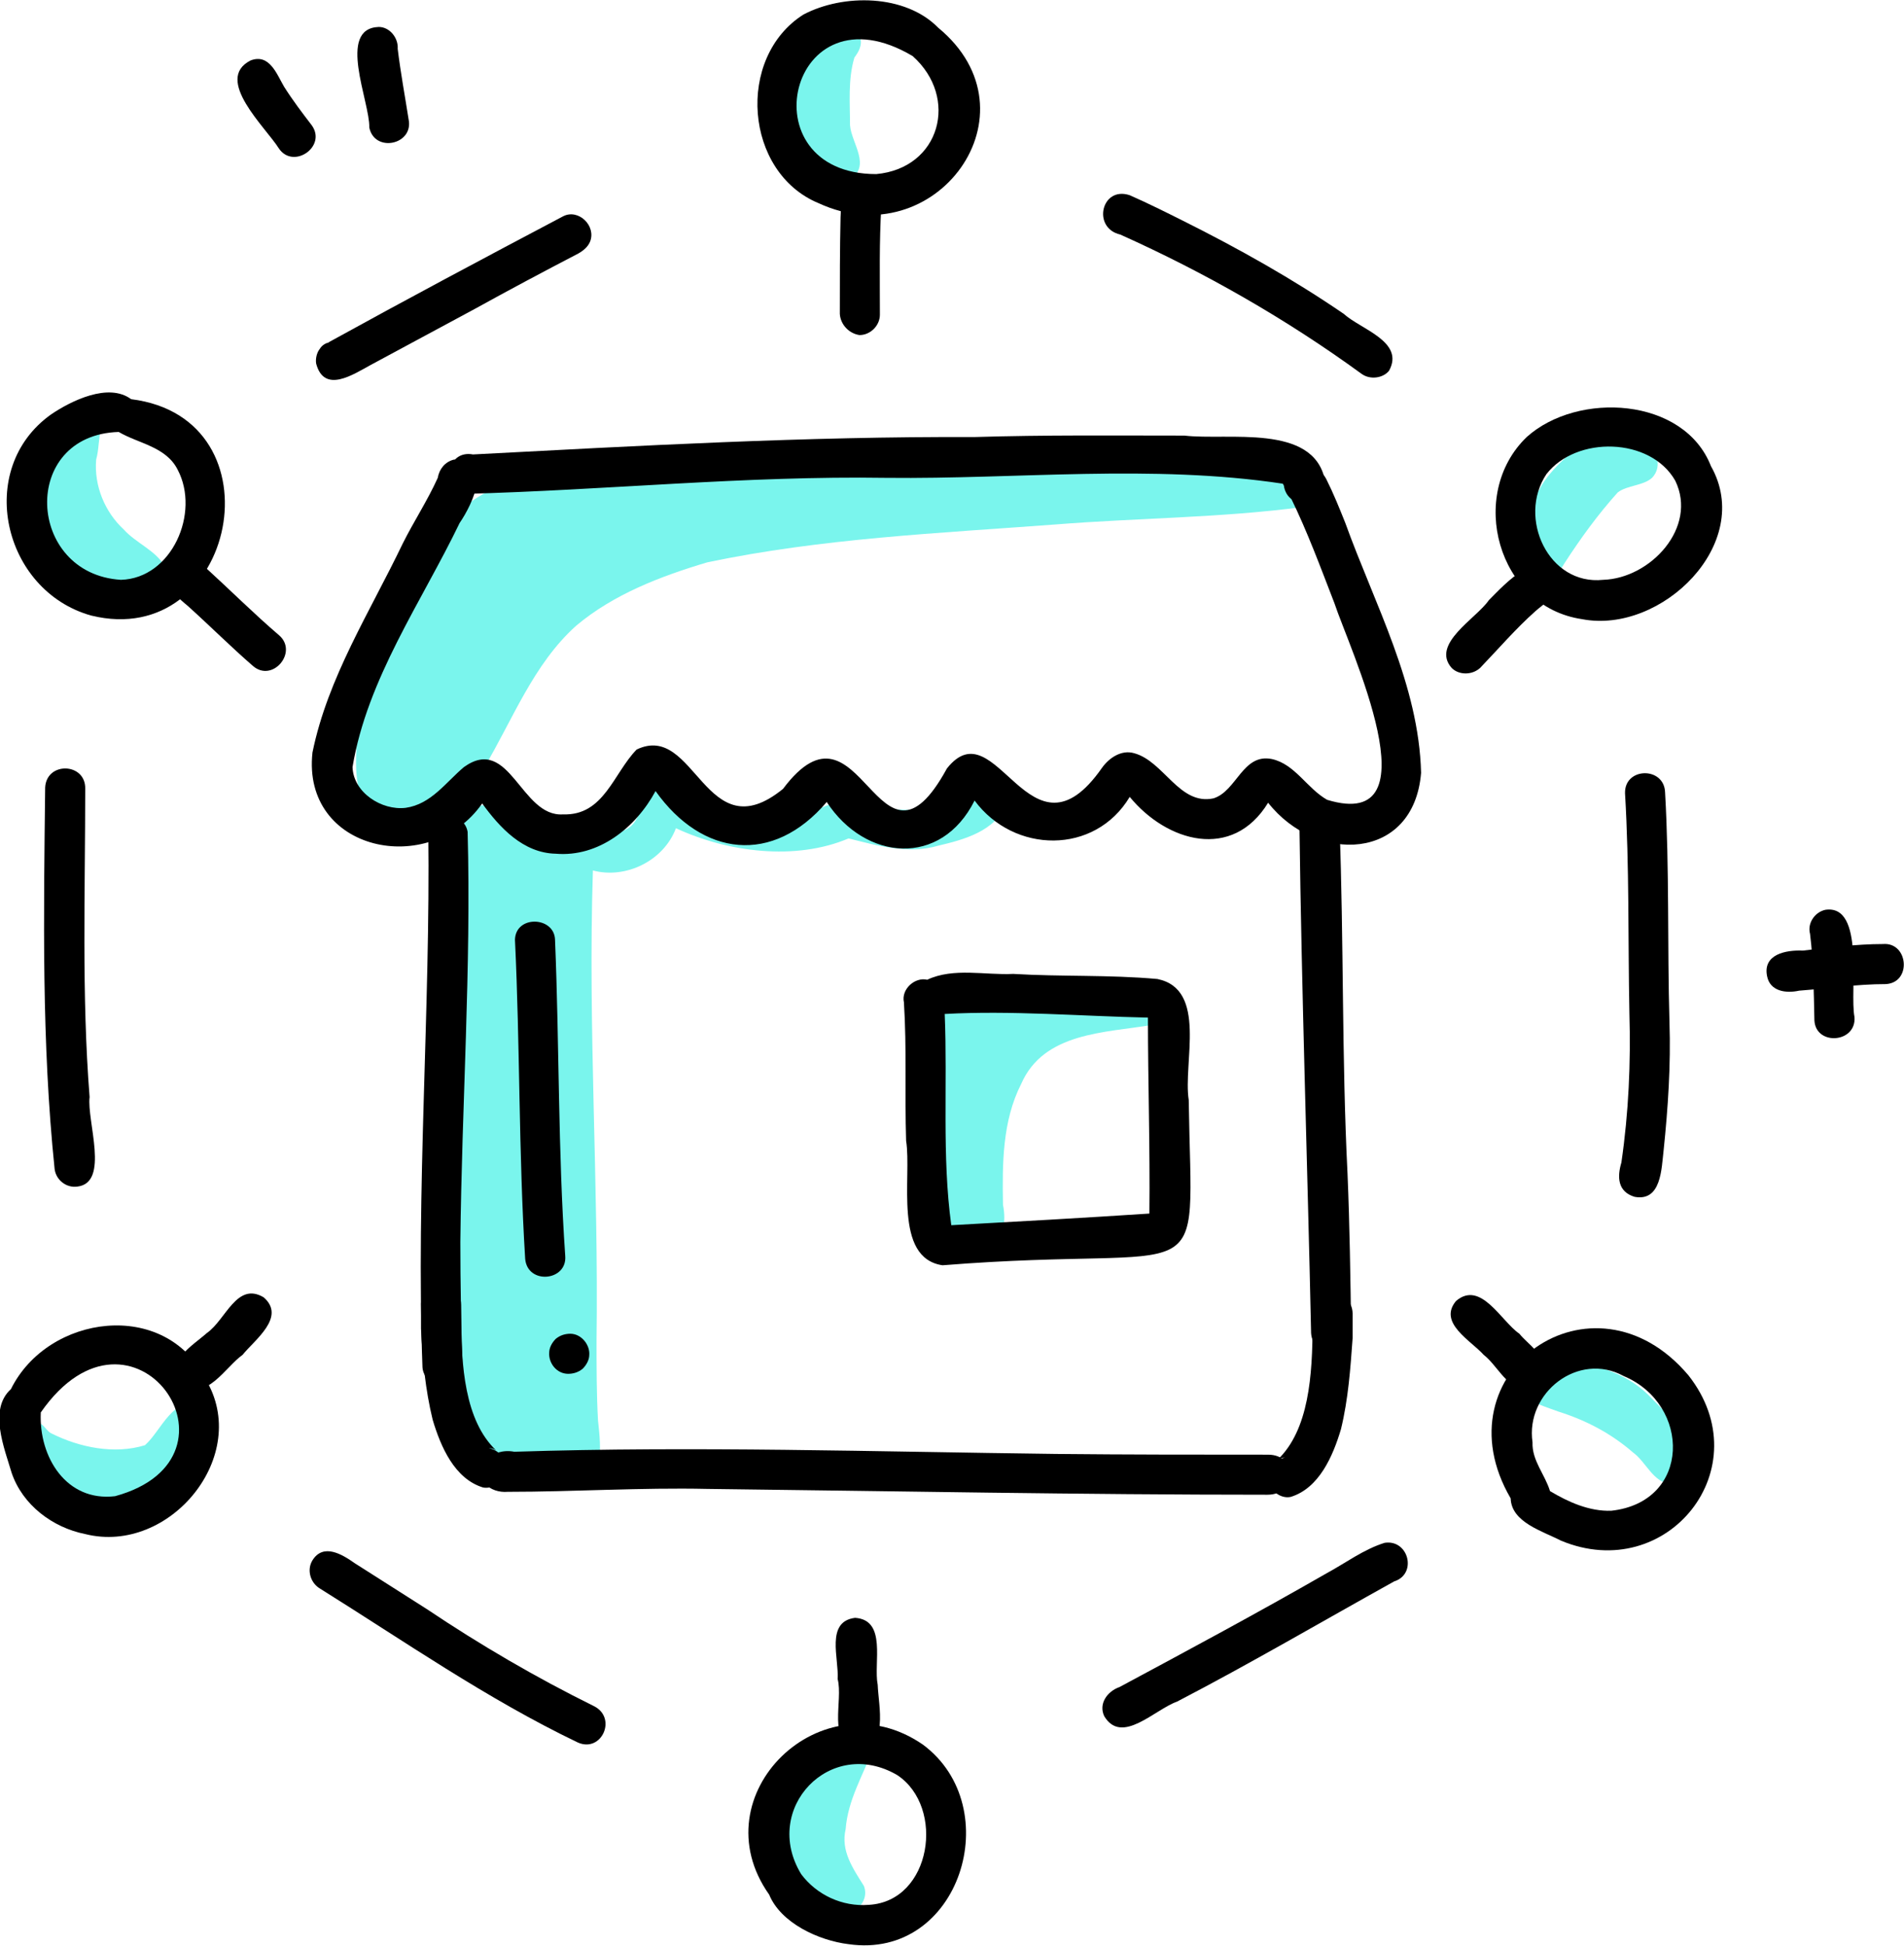
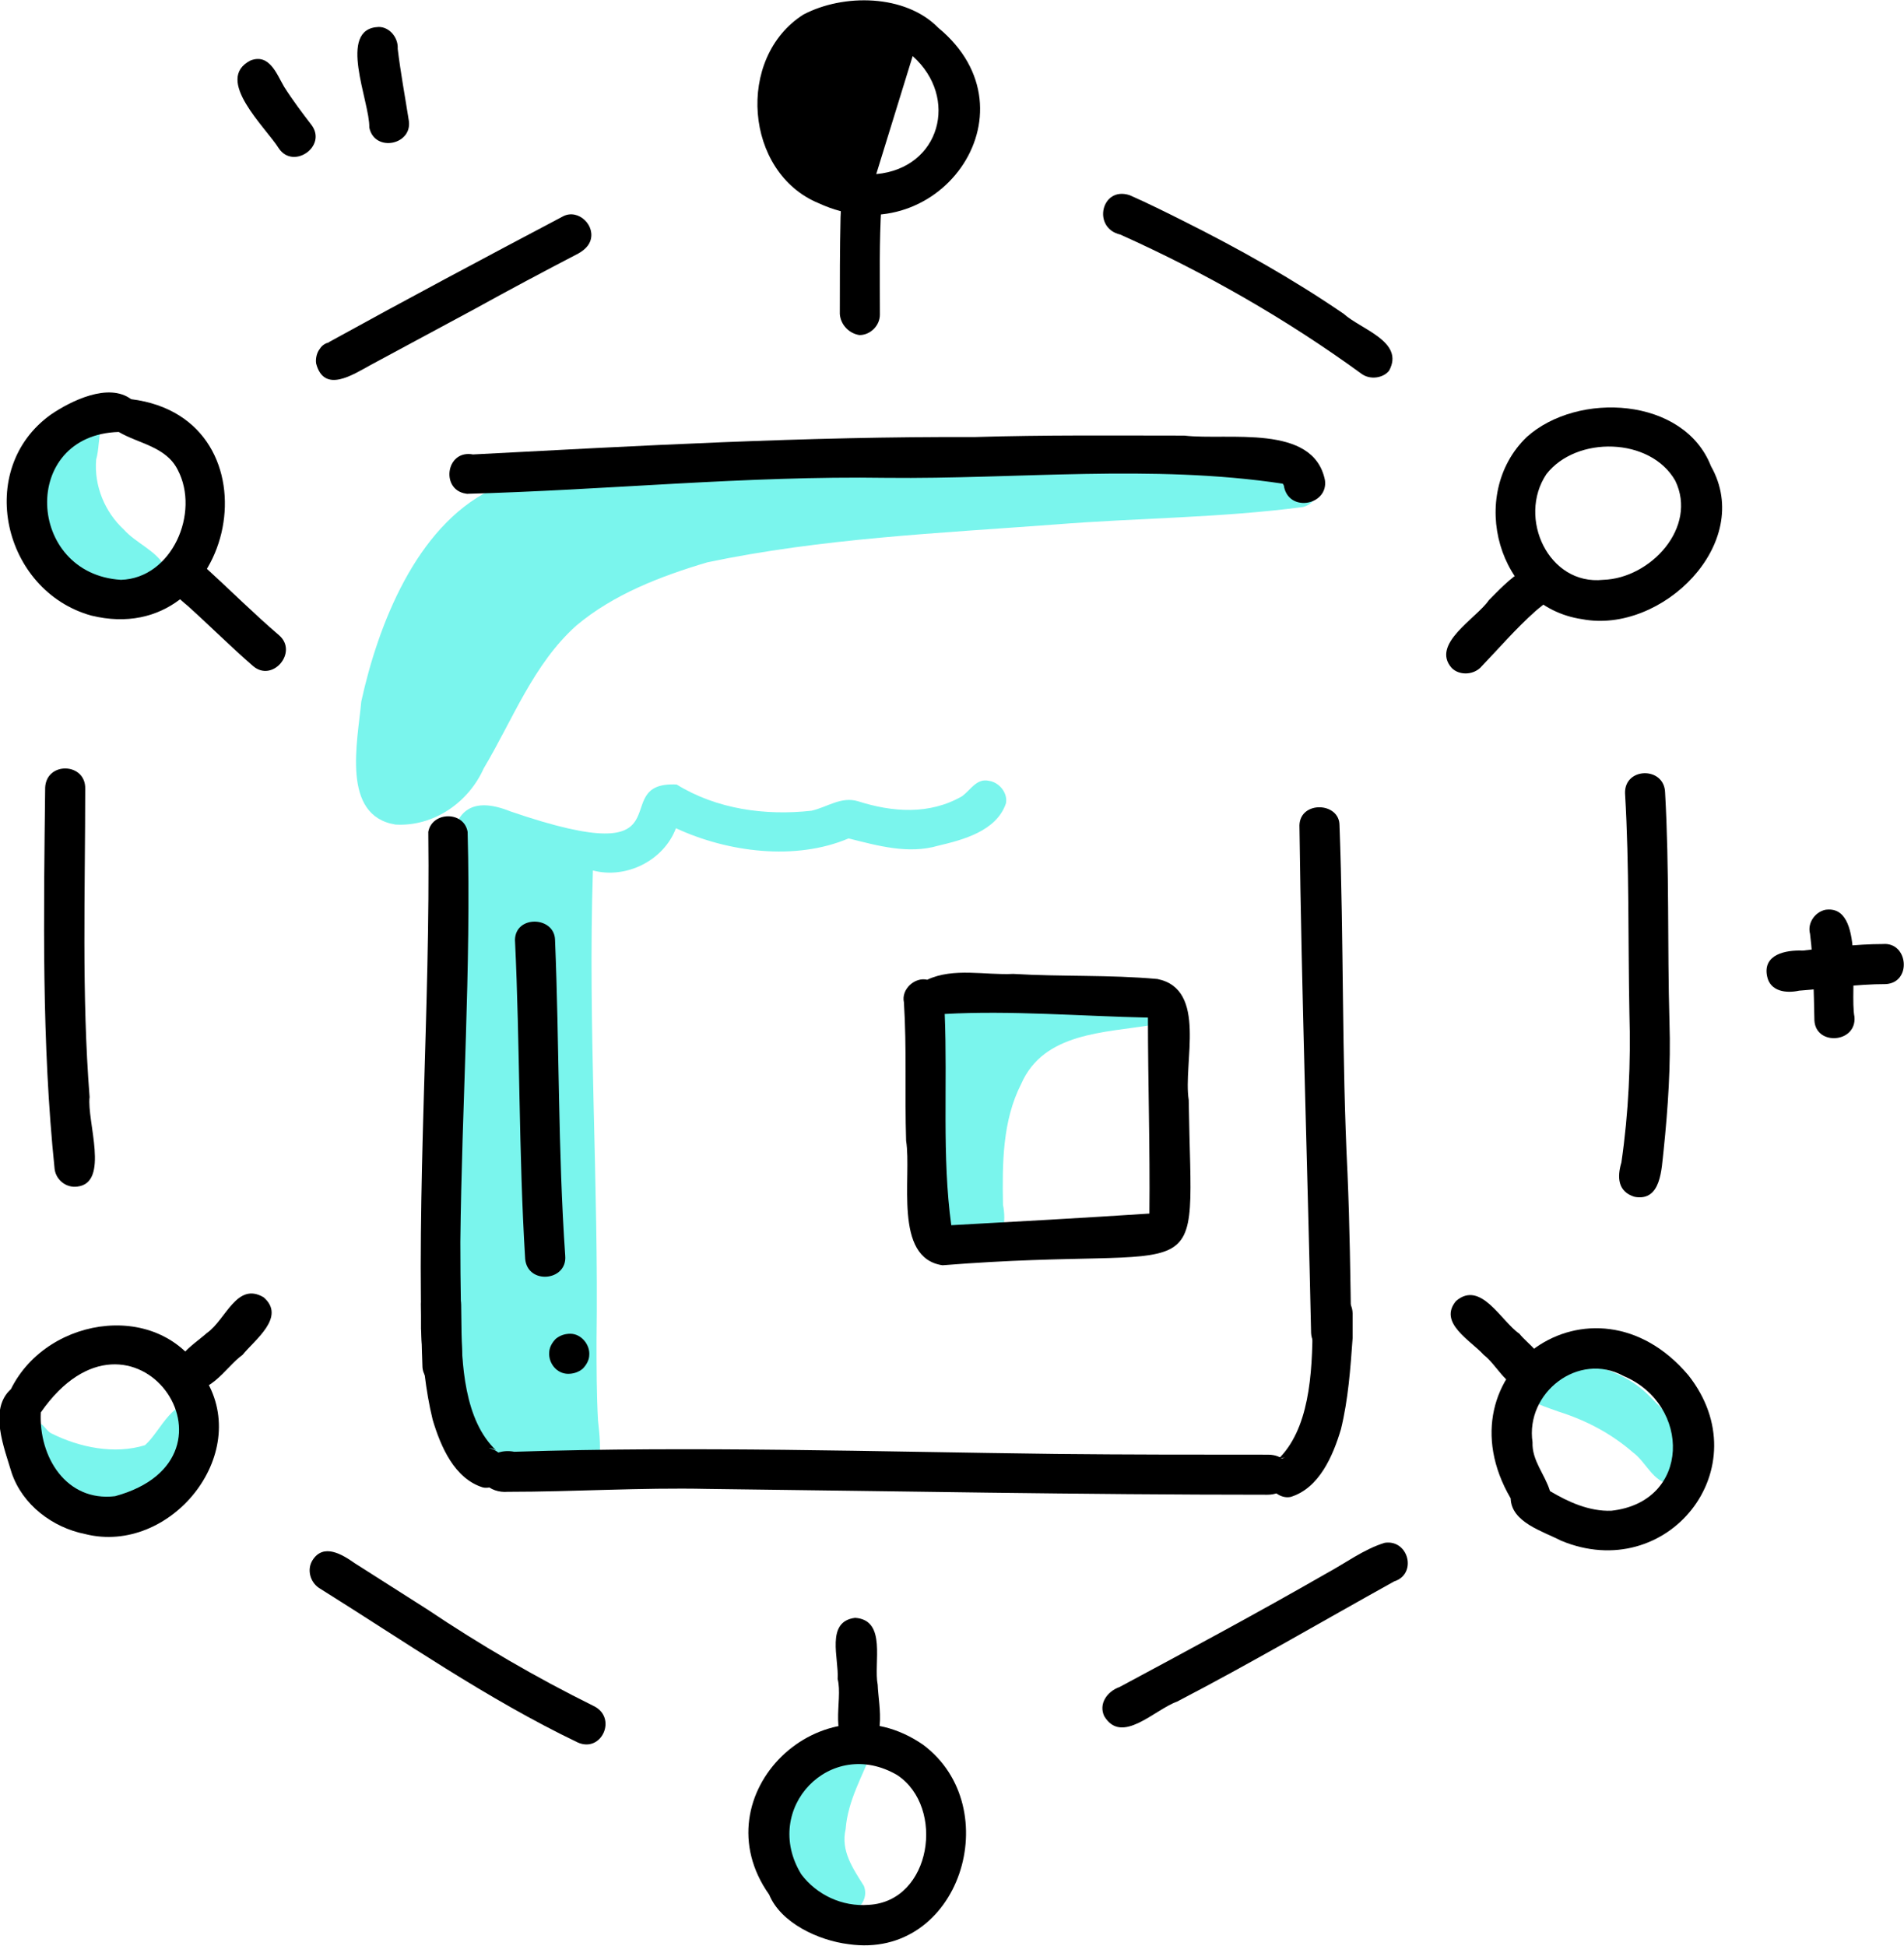
<svg xmlns="http://www.w3.org/2000/svg" version="1.1" id="Layer_1" x="0px" y="0px" viewBox="0 0 261.4 267.1" style="enable-background:new 0 0 261.4 267.1;" xml:space="preserve">
  <style type="text/css">
	.st0{fill:#7AF5ED;}
</style>
  <g>
    <path class="st0" d="M135.8,107.2c1.4,0.2,2.6,1.7,2.3,3.1c-1.3,3.8-5.9,5-9.3,5.8c-4.1,1.2-8.3,0-12.3-1   c-7.3,3.1-16.6,1.9-23.7-1.4c-1.7,4.5-6.9,7-11.4,5.8c-0.7,21.5,0.8,43,0.5,64.6c0,3.6,0,7.3,0.2,10.9c0.4,3.7,1.1,9.1-4.2,8.9   c-11.6-0.7-16.1-10.6-16.5-20.9c-1.6-12.1,0.3-24.2,2-36.2c0.6-6.6,0.5-13.2-0.5-19.7c-0.9-6.2-3.7-20.1,7.2-15.7   c25.4,8.7,12.8-4.2,22.8-3.7c5.5,3.4,12.2,4.3,18.5,3.6c2.2-0.5,4.1-2,6.4-1.3c4.7,1.5,9.8,1.9,14.3-0.7   C133.3,108.4,134.1,106.8,135.8,107.2z" />
    <path class="st0" d="M177.7,64.3c3.3-0.5,4.5,4.4,1.2,5.3c-11.3,1.5-22.7,1.5-34,2.4c-16,1.2-32.1,1.9-47.8,5.2   c-6.4,1.9-12.9,4.4-18,8.7c-5.9,5.3-8.7,12.9-12.7,19.6c-2.1,4.7-6.9,8-12.1,7.7c-7.5-1.2-5.2-11.4-4.7-16.9   c2.3-10.5,7.5-23.9,17.7-29c16.3-5.8,34.2-3,51.2-4.4c11.4-0.4,22.8,0.1,34.2,0c7.8-0.1,15.5-0.2,23.3,0.2   C176.6,63.3,177.2,63.7,177.7,64.3z" />
    <path class="st0" d="M130.4,171.7c-3.5-1-4.6-29.5-2.2-32c2.1-2.8,16.8-9.4,15-1.5c3.6-1.6,7.6-2,11.5-2.6c2-0.3,4.7-0.9,5.4,1.7   c0.4,1.4-0.5,3-1.9,3.4c-6.5,1.1-14.9,1-18,8.1c-2.6,5.1-2.6,11-2.5,16.6C138.7,170.3,135.4,174.4,130.4,171.7z" />
-     <path d="M76.3,117.2c-4.5-0.1-7.7-3.6-10.1-6.9c-7.2,10.3-24.8,6.6-23.3-7C45,93,50.8,84,55.3,74.6c1.5-3,3.4-5.9,4.8-9   c0.2-1.2,1-2.2,2.2-2.5c5.6-0.3,2.6,6.1,0.8,8.7c-5.2,10.8-12.7,21.4-14.7,33.5c0.1,3.5,4,6,7.3,5.6c3.5-0.5,5.5-3.5,8-5.6   c6.3-4.5,7.8,6.9,13.6,6.5c5.6,0.2,6.9-5.6,10.1-8.9c8.1-3.9,9.4,14.1,20.1,5.4c10.8-14.4,13,14.6,22.5-2.8   c6.8-8.6,11.4,14.1,21.3-0.1c1-1.4,2.7-2.5,4.4-2c4.1,1.1,6.2,7.2,10.9,6.2c3.2-1,4-6.2,8-5.4c3.2,0.7,4.8,4,7.6,5.6   c15.1,4.6,3-20.9,1-27c-1.9-4.9-3.7-9.8-6-14.5c-1.7-3.1,3.3-5.7,4.9-2.5c1,2,1.8,4,2.6,6c4,11.1,10.1,22.2,10.4,34.3   c-1,12.2-14.4,12.5-21,4.1c-4.9,8-13.9,5.4-19-0.8c-4.8,8-15.9,7.8-21.3,0.5c-4.6,9.2-15,8.3-20.3,0.2c-7.4,8.7-17.1,7.5-23.5-1.5   C87.3,113.6,82.2,117.7,76.3,117.2z" />
    <path d="M176.3,66.9c0-0.2-0.1-0.4-0.2-0.5c-17.9-2.7-36.5-0.6-54.4-0.8c-19.4-0.3-38.6,1.7-57.9,2.2c0.1,0,0.2,0,0.4,0   c0,0,0.1,0,0.1,0c-3.9-0.2-3.2-6.2,0.7-5.4c-0.1,0-0.2,0-0.2,0c0,0,0,0-0.1,0c22.9-1.2,46-2.5,69-2.4c9.9-0.3,19.1-0.2,28.9-0.2   c6,0.7,17.7-1.7,19.3,6.1C182.4,69.3,177.1,70.4,176.3,66.9z" />
    <path d="M174,205.2c-25.6,0-51.2-0.5-76.9-0.8c-9.1-0.2-18.3,0.4-27.4,0.4c-1.2,0.1-2.4-0.3-3.1-1.1c-2-2.4,1-5,4-4.4   c24.8-0.8,49.6,0,74.4,0.3c9.7,0.1,19.4,0.1,29.1,0.1C178.2,199.7,178.2,205.2,174,205.2z" />
    <path d="M58,187.7c-0.9-24.5,1.1-49,0.8-73.5c0.5-2.8,4.9-2.9,5.4,0c0.5,18.7-0.8,37.5-1,56.3c0,5.6,0.1,11.3,0.3,16.9   c0.1,1.5-1,2.8-2.6,2.9C59.5,190.3,58.1,189.2,58,187.7z" />
    <path d="M180,183c-0.5-23.2-1.3-46.4-1.6-69.7c0.1-3.4,5.5-3.2,5.5,0c0.6,15.9,0.3,31.9,1.1,47.8c0.3,7.1,0.4,14.3,0.5,21.5   C185.8,186.2,180.2,186.6,180,183z" />
    <path d="M129.4,173.7c-6.8-1-4.2-12.1-5-17.1c-0.2-6.3,0.1-12.7-0.3-19c-0.4-1.8,1.5-3.5,3.2-3.1c3.6-1.7,8-0.6,11.8-0.8   c6.6,0.4,13.2,0.1,19.8,0.7c6.9,1.4,3.5,11.5,4.3,16.6C163.6,178.5,166.9,170.7,129.4,173.7z M130.6,168.2c9.1-0.5,18.1-1,27.2-1.6   c0.1-9-0.2-18-0.2-26.9c-9.2-0.2-18.8-1-27.9-0.5C130.1,148.9,129.3,158.7,130.6,168.2z" />
    <path d="M72.1,172.8c-0.9-14.6-0.7-29.2-1.4-43.8c0.1-3.4,5.4-3.2,5.5,0c0.6,14.5,0.4,29,1.4,43.4   C77.9,175.9,72.4,176.4,72.1,172.8z" />
    <path d="M75.4,185.7c0-0.7,0.4-1.4,0.9-1.9c0.6-0.5,1.3-0.7,2-0.7c1.5,0,2.7,1.5,2.6,2.9c0,0.7-0.4,1.4-0.9,1.9   c-0.6,0.5-1.3,0.7-2,0.7C76.4,188.6,75.3,187.1,75.4,185.7z" />
    <path d="M185.7,183.7c0-1.1,0-2.3,0-3.4c-0.1-3.6-5.5-3.5-5.5,0.1c0,0.5,0,0.9,0,1.4l0,0c0,7-0.5,14.5-4.8,18.6   c0.3-0.2,0.6-0.3,1-0.3c0,0,0,0,0,0c-1.5,0.3-2.5,1.6-2.3,3.1c0.2,1.4,1.7,2.6,3.1,2.3c3.9-1.2,5.8-5.6,6.9-9.3   C185.1,192.1,185.4,187.9,185.7,183.7C185.6,183.7,185.6,183.7,185.7,183.7z" />
    <path d="M57.8,182.4c0-1.1,0-2.3,0-3.4c0.1-3.6,5.5-3.5,5.5,0.1c0,0.5,0,0.9,0,1.4l0,0c0,7,0.5,14.5,4.8,18.6   c-0.3-0.2-0.6-0.3-1-0.3c0,0,0,0,0,0c1.5,0.3,2.5,1.6,2.3,3.1c-0.2,1.4-1.7,2.6-3.1,2.3c-3.9-1.2-5.8-5.6-6.9-9.3   C58.4,190.8,58,186.6,57.8,182.4C57.8,182.4,57.8,182.4,57.8,182.4z" />
-     <path class="st0" d="M111.6,26.1c-3.4-5.6-5.5-9.1-2.5-15.7c0.8-1.7,1.9-3.2,3-4.8c0.3-1.6,0.9-3.2,2.5-3.6   c1.9-0.5,3.9,1.2,3.5,3.2c0.3,1-0.2,1.9-0.8,2.7c-0.9,3-0.6,6.3-0.6,9.3c0.2,2.5,3,5.6-0.1,7.5C116.8,27.5,112.8,28.5,111.6,26.1z" />
-     <path class="st0" d="M210,79.6c-2-1.2-1.3-3.6-0.5-5.3c-3.2-2-0.3-5.4,1.8-7c1.6-3.6,10.8-11.8,13.9-6.4c2.2,0.2,3.2,3.1,1.6,4.7   c-1.2,1.1-3.4,1-4.7,2c-2.7,3-5.1,6.3-7.3,9.7C213.9,78.9,212.1,80.8,210,79.6z" />
    <path class="st0" d="M229.4,203.7c-2.4-0.1-3.4-3-5.2-4.3c-3-2.6-6.4-4.4-10.2-5.6c-1.6-0.6-3.5-1.1-4.8-2.3c-2-1.7-0.5-5.2,2.1-5   c5.4,0.3,11,1.1,15,5c2.4,2.5,7.1,6.6,6.2,10.4C232.1,203.2,230.7,203.9,229.4,203.7z" />
    <path class="st0" d="M18.4,81.4C9.1,80.4,1.4,72,5.1,62.6c1-2.1,1-5.9,3.9-6c1.6-2.3,5.5-0.6,4.9,2.1c-0.4,1.5-0.3,3-0.7,4.4   c-0.3,3.6,1.2,7.2,3.8,9.6c1.7,1.9,4.5,2.9,5.7,5.2C23.7,80.8,20.7,82.5,18.4,81.4z" />
    <path class="st0" d="M13.6,207.4c-3.6-0.3-7.3-1.3-10-4c-1.5-1.5-4-3.7-2.2-6c0.2-1.8,2.3-2.9,3.9-2.1c0.8,0.3,1.1,1.2,1.8,1.5   c3.8,1.9,8.6,2.9,12.8,1.6c2.2-1.9,4-7.1,7.5-5.2c4,3.4-3,8.4-5.2,10.9C20.1,206.6,16.9,207.8,13.6,207.4z" />
    <path class="st0" d="M109.9,264.4c-4.6-6.1-4.1-15.1,0-21.4c0.4-1.9,1.9-4.2,4.2-3.3c1.1-3.1,5.7-3,5.7,0.5   c-1.3,3.5-3.4,6.9-3.7,10.9c-0.7,3,1,5.4,2.5,7.8c0.9,2.3-1.7,4.6-3.9,3.4C114.8,264.9,111.5,266.2,109.9,264.4z" />
-     <path d="M112.4,27.9c-10.2-4.2-11.4-20-2.1-25.9c5.5-2.9,14-2.8,18.5,1.8C143,15.5,128.4,35.3,112.4,27.9z M120.3,23.9   c8.8-0.8,11.4-10.5,5-16.2C108.3-2.4,102.3,23.9,120.3,23.9z" />
+     <path d="M112.4,27.9c-10.2-4.2-11.4-20-2.1-25.9c5.5-2.9,14-2.8,18.5,1.8C143,15.5,128.4,35.3,112.4,27.9z M120.3,23.9   c8.8-0.8,11.4-10.5,5-16.2z" />
    <path d="M115.3,43.1c0-4.4,0-8.9,0.1-13.3c0.1-1.3-0.1-2.7,0.7-3.7c1.7-2.3,5.5-0.5,4.9,2.2c-0.3,4.9-0.2,9.9-0.2,14.9   c0,1.5-1.3,2.8-2.8,2.8C116.6,45.8,115.4,44.6,115.3,43.1z" />
    <path d="M217.2,85c-11.6-1.7-15.8-17.1-7.6-25c7-6.3,21.6-5.5,25.3,4C240.9,74.6,228.1,87.1,217.2,85z M220.1,79.6   c6.5-0.2,13-7.2,9.9-13.6c-3.4-6-13.6-6.2-17.7-0.9C208.3,71.1,212.6,80.4,220.1,79.6z" />
    <path d="M199.3,91.7c-2.9-3.3,3.4-6.8,5.1-9.3c2.2-2.2,7.3-7.9,9-2.3c0.3,1.9-1.5,2.8-2.6,3.8c-2.7,2.4-5.1,5.2-7.6,7.8   C202.1,92.7,200.3,92.7,199.3,91.7z" />
    <path d="M12.5,84.5C0.4,81.1-3.5,64.4,7,56.9c2.8-1.9,7.9-4.4,11-2.1C38.9,57.4,32.4,89.4,12.5,84.5z M16.6,79.6   c7-0.2,10.9-9.2,7.8-15.1c-1.6-3.2-5.4-3.6-8.1-5.2C2.7,59.7,3.6,78.8,16.6,79.6z" />
    <path d="M34.7,91.4c-3-2.6-5.9-5.5-8.9-8.2c-0.7-0.6-1.5-1.2-2-2c-2-2.8,2.3-6,4.4-3.3c3.4,3.1,6.6,6.3,10.1,9.3   C41,89.5,37.4,93.8,34.7,91.4z" />
    <path d="M11.7,210.6c-4.5-0.9-8.6-4-10.1-8.4c-1-3.4-3.2-8.7-0.1-11.5c5.1-10.3,21.2-12.4,26.7-1.4   C34.6,199.8,23.3,213.5,11.7,210.6z M15.8,205.4c19.4-5.3,2.4-29.6-10.2-11.5C5.3,200,9.1,206.2,15.8,205.4z" />
    <path d="M25,190c-2.7-2.9,1.5-5.3,3.4-7c2.6-1.8,4.1-7.1,7.8-4.9c3.1,2.7-1.2,5.8-2.9,7.9C31,187.6,28.2,192.6,25,190z" />
    <path d="M116.5,266.9c-4.1-0.5-9.3-2.9-10.9-6.8c-9.7-13.7,7.3-30.1,21.1-20.6C138.3,248.1,131.8,269.1,116.5,266.9z M119.3,261.5   c8.6-0.5,10.5-13.4,3.9-17.8c-9.2-5.4-18.7,4.6-13.2,13.6C112.1,260.1,115.6,261.8,119.3,261.5z" />
    <path d="M117.6,240c-4.1-0.8-1.8-6.5-2.6-9.5c0.2-2.8-1.7-7.9,2.4-8.4c4.4,0.3,2.5,6.2,3.1,9.2C120.6,234.2,122.1,240.1,117.6,240z   " />
    <path d="M214.3,211.5c-2.5-1.3-6.8-2.5-6.9-5.8c-10.1-17.3,11.3-32.4,24.4-16.9C241.8,201.5,228.9,217.6,214.3,211.5z M221.2,207.4   c11-1.2,11-14.6,1.7-18.5c-6.2-3.4-13.5,2.3-12.5,9.1c-0.1,2.5,1.7,4.4,2.4,6.7C215.3,206.2,218.2,207.5,221.2,207.4z" />
    <path d="M208.9,190.6c-2.3-0.5-3.4-3.2-5.2-4.6c-1.8-2-6.3-4.4-3.8-7.4c3.4-2.9,6.2,2.8,8.7,4.5c1.2,1.5,3.5,2.8,3.4,5   C211.7,189.7,210.4,190.8,208.9,190.6z" />
    <path d="M151.6,235.6c-0.8-1.7,0.4-3.4,2.1-4c9.5-5.1,19-10.2,28.4-15.6c2.6-1.4,5.1-3.3,8-4.2c3.3-0.5,4.5,4.3,1.3,5.3   c-9.9,5.5-19.8,11.3-29.8,16.5C158.5,234.7,154,239.6,151.6,235.6z" />
    <path d="M224.4,164.3c-2.3-0.7-2.4-2.7-1.8-4.7c1-6.9,1.3-13.7,1.1-20.5c-0.2-10.1,0-20.1-0.6-30.2c-0.1-3.6,5.4-3.7,5.5-0.1   c0.6,10.5,0.3,21,0.6,31.5c0.2,5.9-0.2,11.8-0.8,17.6C228.1,160.4,228.1,165,224.4,164.3z" />
    <path d="M79.3,239.2c-12.5-6-23.8-13.9-35.5-21.2c-1.2-0.8-1.7-2.5-0.9-3.8c1.5-2.4,4.1-0.8,5.8,0.4c3.3,2.1,6.6,4.2,9.9,6.3   c7.3,4.9,15,9.4,22.9,13.3C84.8,235.8,82.6,240.7,79.3,239.2z" />
    <path d="M7.5,160.5c-1.8-17.4-1.5-34.9-1.3-52.4c0.2-3.6,5.6-3.4,5.5,0.2c0,14.1-0.5,28.3,0.6,42.3c-0.4,3.3,2.8,11.8-1.7,12.3   C9.1,163.1,7.7,162,7.5,160.5z" />
    <path d="M43.4,49.9c-0.1-0.7,0.1-1.5,0.5-2c0.3-0.5,0.8-0.8,1.3-0.9c0,0-0.1,0-0.1,0c0,0-0.1,0-0.1,0.1c0,0,0.1,0,0.1-0.1   c10.7-5.9,21.4-11.6,32.2-17.3c2.1-1.1,4.6,1.3,3.7,3.5c-0.3,0.7-0.9,1.2-1.6,1.6c-4.8,2.5-9.5,5-14.2,7.6   c-4.8,2.6-9.5,5.1-14.3,7.7C48.5,51.4,44.5,54.1,43.4,49.9z" />
    <path d="M186.9,51.3c-10.3-7.5-21.5-13.9-33.1-19.1c-3.9-0.9-2.6-6.7,1.3-5.4c2.5,1.1,4.9,2.3,7.3,3.5c7.6,3.8,15.1,8,22.1,12.8   c2.3,2.1,8.4,3.8,6.2,7.8C189.9,51.9,188.1,52.2,186.9,51.3z" />
    <path d="M38.3,20.4c-1.8-2.9-9-9.5-3.9-12.1c2.6-1,3.6,1.9,4.6,3.6c1.2,1.9,2.5,3.6,3.8,5.3C44.9,20.1,40.3,23.3,38.3,20.4z" />
    <path d="M50.7,17.5C50.8,14,46.2,3.9,52,3.7c1.5,0,2.7,1.5,2.6,3c0.4,3.3,1,6.5,1.5,9.7C56.8,19.9,51.4,21,50.7,17.5z" />
    <path d="M242.6,134c-0.6-3,2.6-3.6,4.9-3.5c3.6-0.4,7.3-0.9,11-0.9c3.5-0.3,4,5.3,0.4,5.5c-4,0-7.9,0.6-11.9,0.9   C245.2,136.4,243,136.1,242.6,134z" />
    <path d="M249.1,140.1c-0.1-4-0.1-7.9-0.6-11.9c-0.4-1.5,0.7-3,2.1-3.3c5.5-0.8,3.3,11.2,4,14.7   C254.9,143.2,249.3,143.6,249.1,140.1z" />
  </g>
</svg>